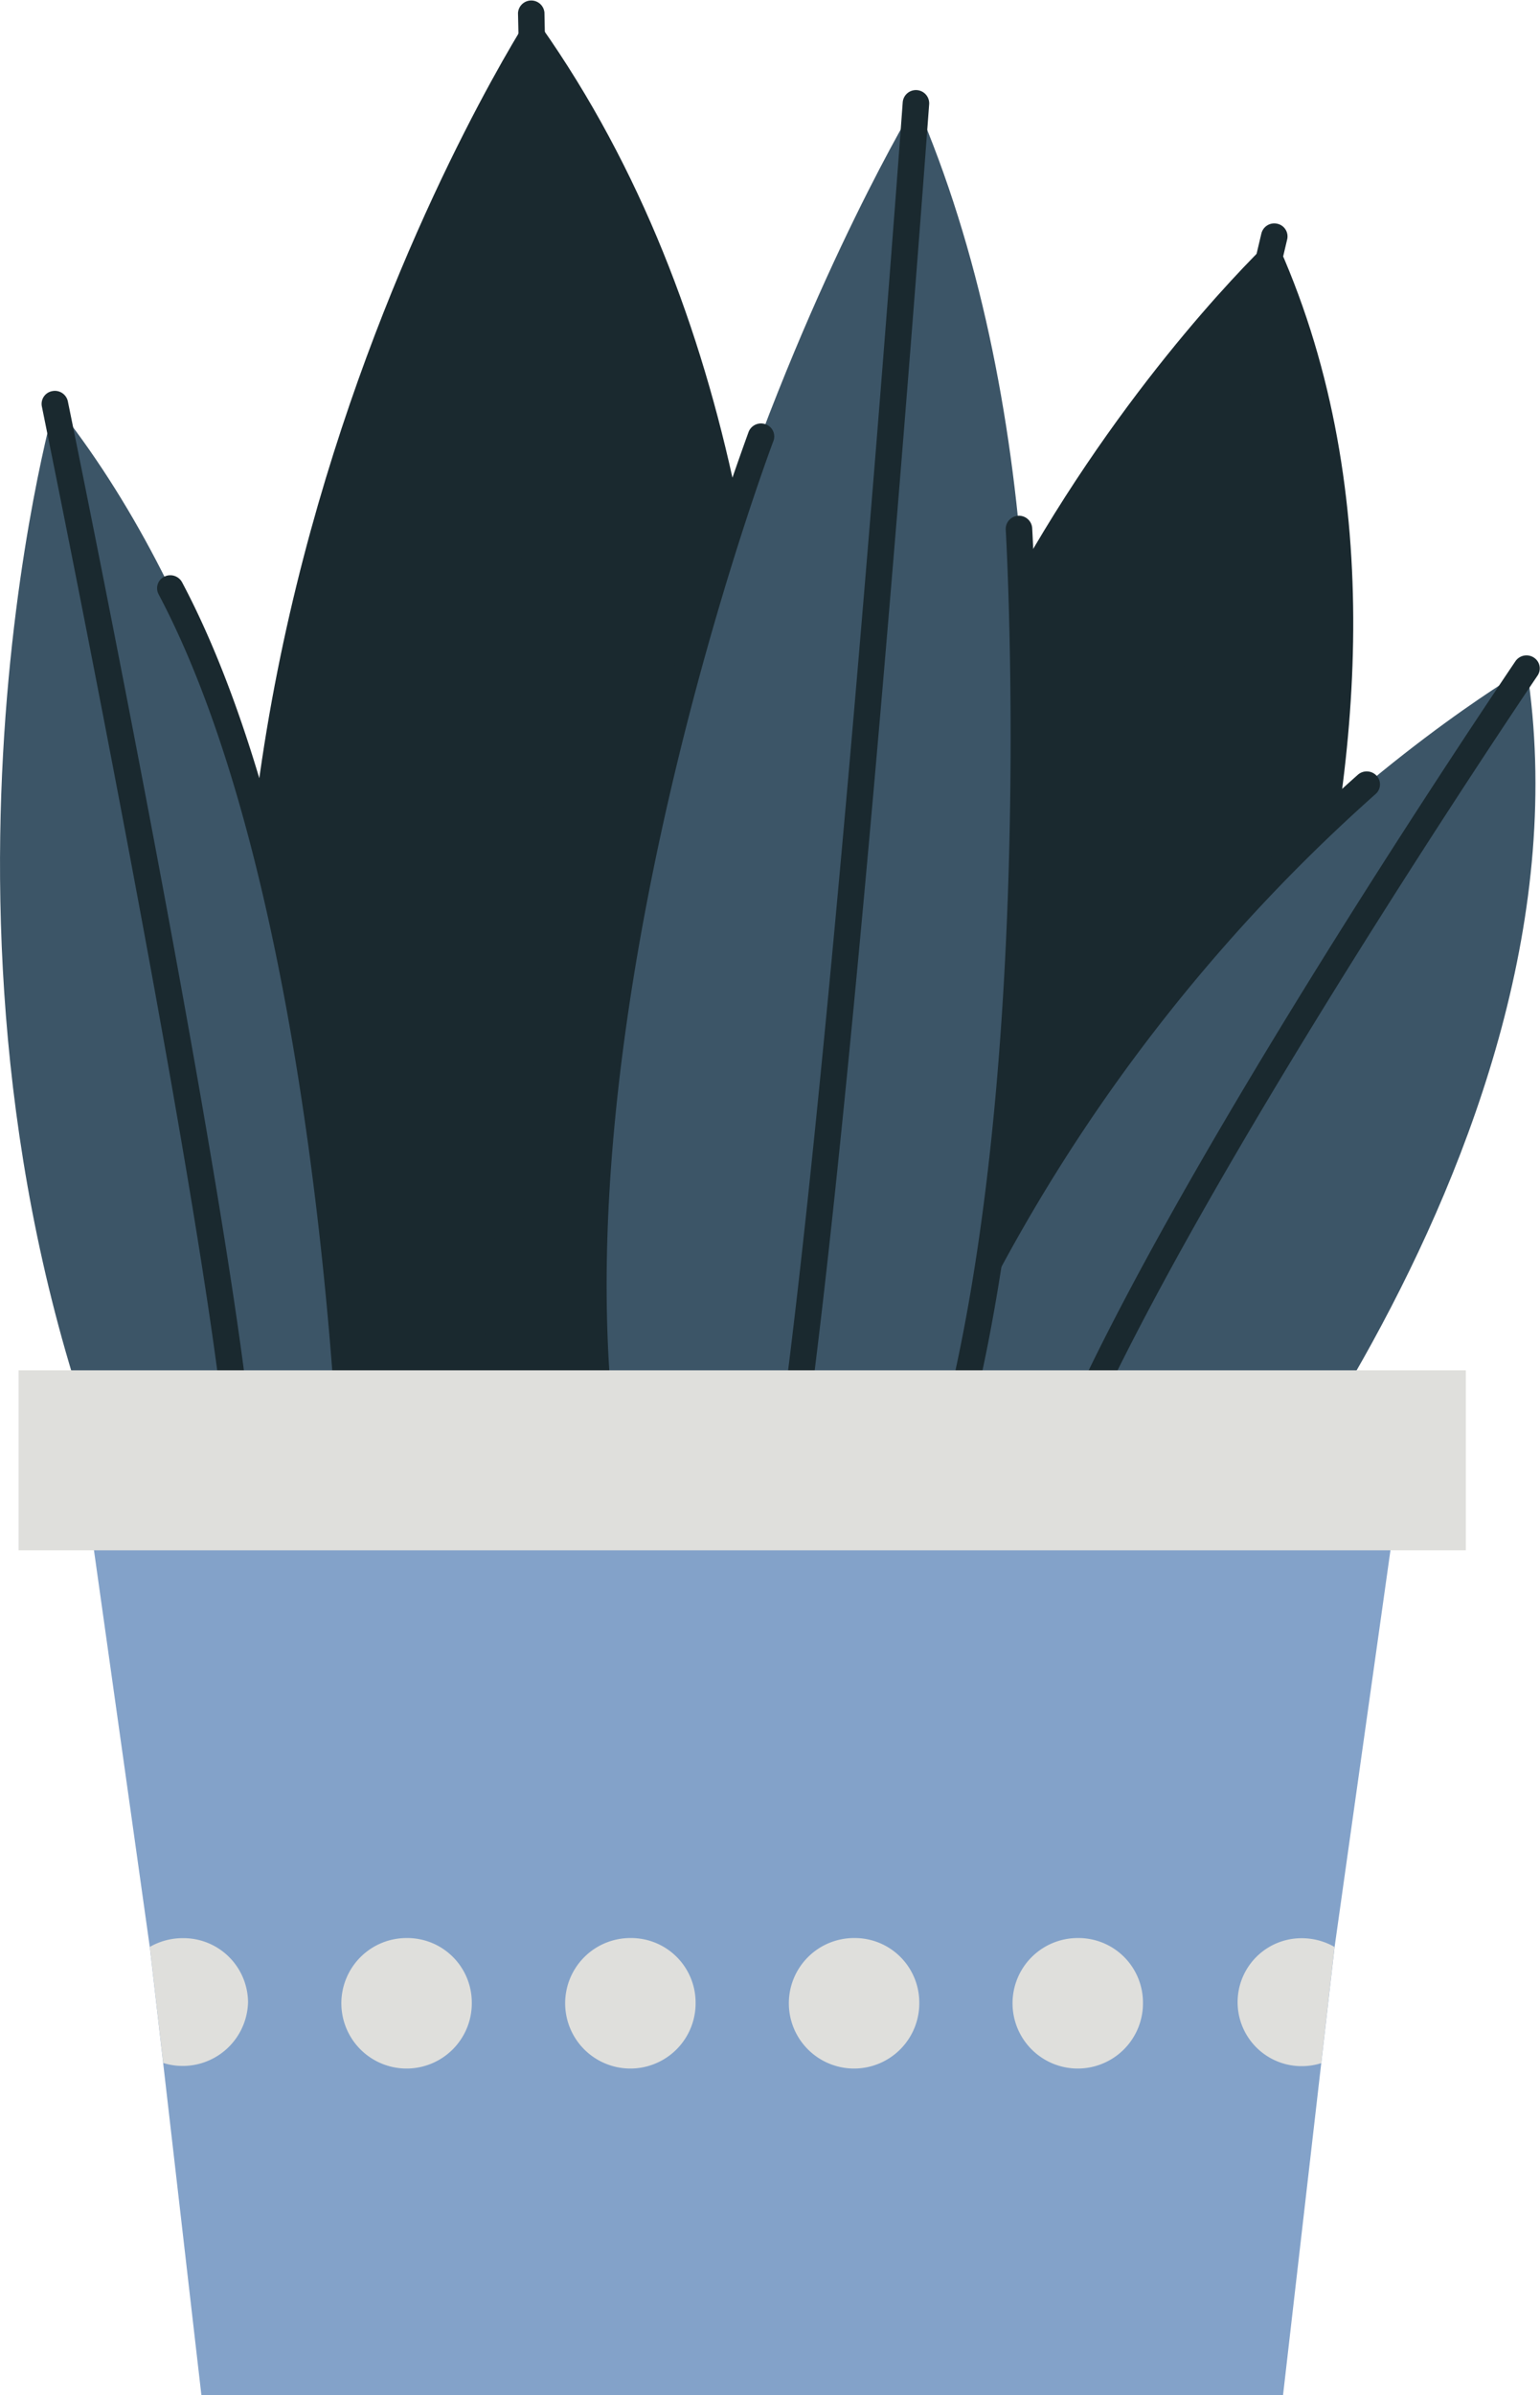
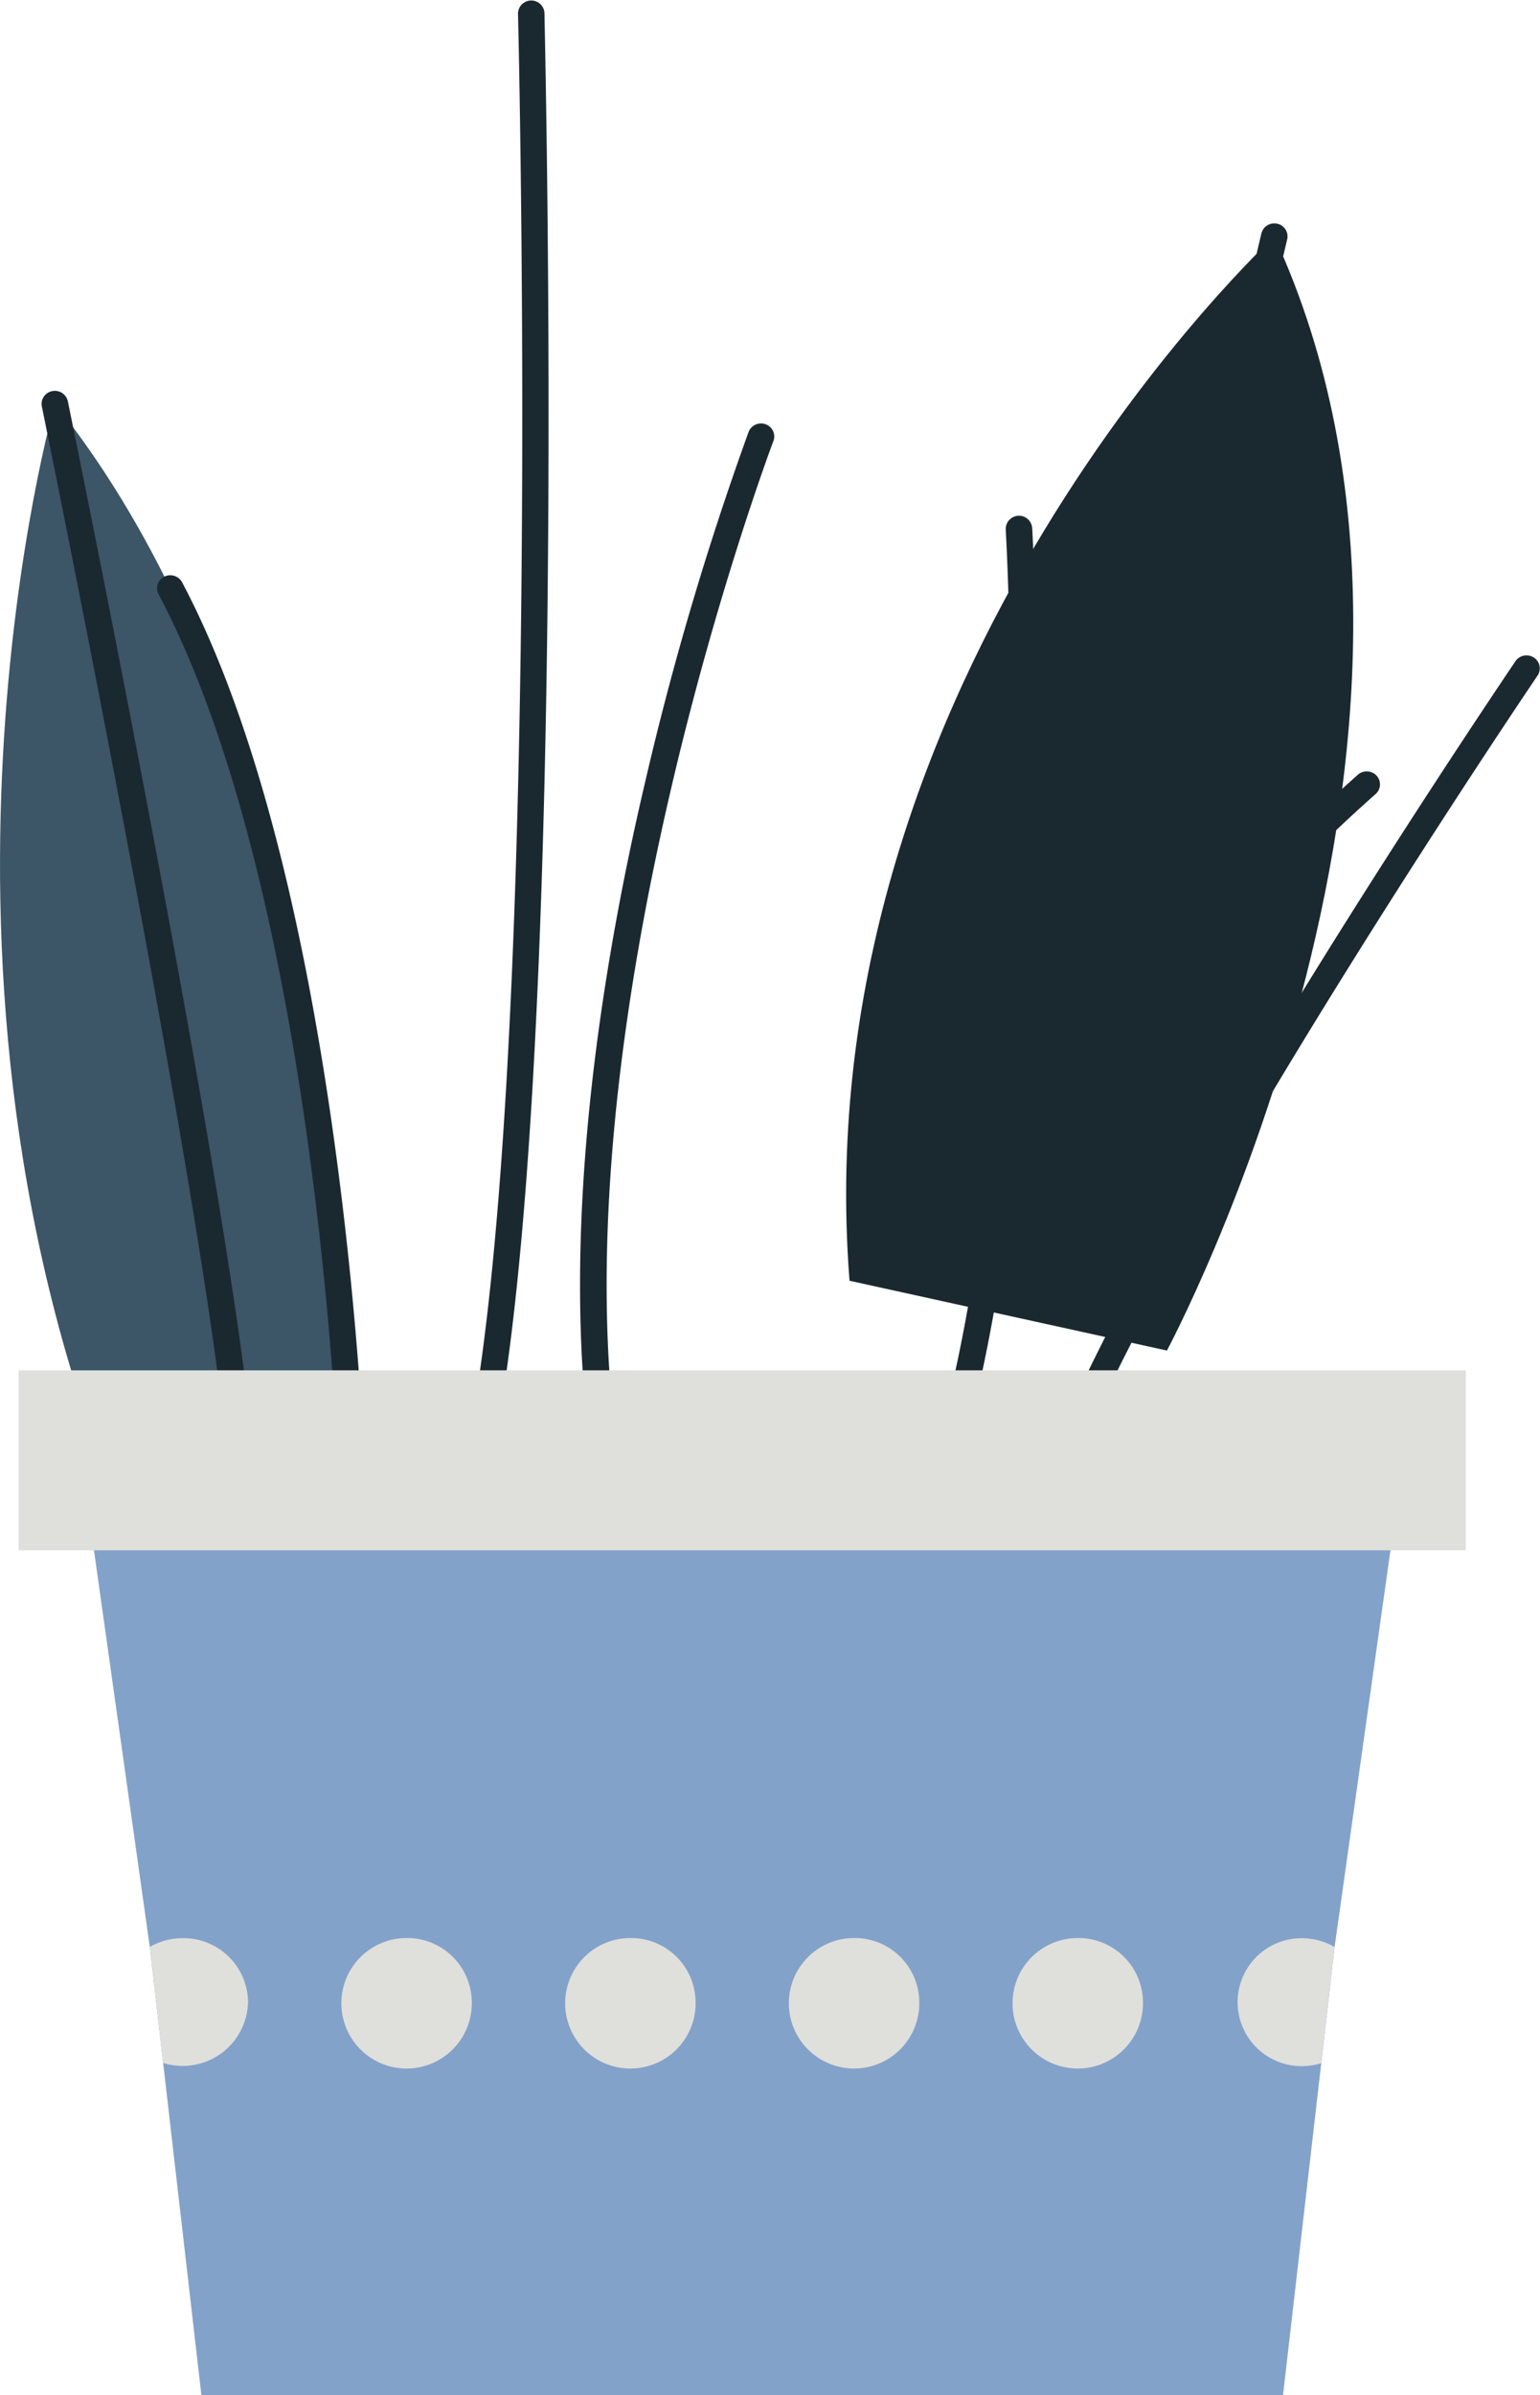
<svg xmlns="http://www.w3.org/2000/svg" width="26.492" height="41.182" viewBox="0 0 26.492 41.182">
  <defs>
    <clipPath id="a">
      <rect width="26.492" height="41.182" fill="none" />
    </clipPath>
  </defs>
  <g clip-path="url(#a)">
    <path d="M58.656,14.618s-8.128,7.507-7.308,17.956l5.46,1.2s5.749-10.705,1.848-19.153" transform="translate(-36.734 -10.553)" fill="#1a292f" />
-     <path d="M19.647.8s-7.775,11.866-3.888,24.982H22.71S26.715,10.5,19.647.8" transform="translate(-10.507 -0.58)" fill="#1a292f" />
-     <path d="M65.506,41.322s-8.864,5.091-10.715,14.671l4.425,2.2s7.591-8.461,6.29-16.873" transform="translate(-39.242 -29.83)" fill="#3c5567" />
-     <path d="M41.718,6.372s-6.894,11.3-5.2,24.622l5.186.461s4.4-14.957.016-25.083" transform="translate(-25.962 -4.6)" fill="#3c5567" />
    <path d="M.943,24.968s-2.774,9.686,1.195,19.175l3.918-.678s.186-11.89-5.112-18.5" transform="translate(0 -18.024)" fill="#3c5567" />
    <path d="M28.309,25.428a.229.229,0,0,1-.049-.005.223.223,0,0,1-.174-.266c1.392-6.206.942-24.742.937-24.929a.228.228,0,0,1,.455-.011c0,.187.456,18.777-.948,25.035a.227.227,0,0,1-.222.175" transform="translate(-20.112 0)" fill="#1a292f" />
-     <path d="M46.406,30.886a.234.234,0,0,1-.041,0,.224.224,0,0,1-.183-.26c1-5.314,2.406-24.65,2.42-24.844a.228.228,0,0,1,.455.032C49.042,6,47.633,25.364,46.63,30.7a.227.227,0,0,1-.224.183" transform="translate(-33.073 -4.021)" fill="#1a292f" />
    <path d="M62.75,30.185a.24.24,0,0,1-.059-.008.223.223,0,0,1-.162-.273c1.568-5.787,3.925-15.816,3.949-15.916a.228.228,0,0,1,.273-.168.223.223,0,0,1,.171.268c-.024.1-2.383,10.137-3.952,15.931a.228.228,0,0,1-.22.166" transform="translate(-44.779 -9.973)" fill="#1a292f" />
    <path d="M61.789,56.706a.226.226,0,0,1-.228-.22c-.041-3.1,8.251-15.348,8.6-15.868a.231.231,0,0,1,.316-.062.221.221,0,0,1,.064.31c-.086.126-8.567,12.653-8.527,15.614a.225.225,0,0,1-.225.226Z" transform="translate(-44.091 -29.25)" fill="#1a292f" />
    <path d="M5.968,43.436h0a.226.226,0,0,1-.226-.226C5.77,40.3,2.556,24.591,2.524,24.432a.223.223,0,0,1,.179-.263.228.228,0,0,1,.268.175c.133.648,3.255,15.91,3.225,18.87a.226.226,0,0,1-.228.221" transform="translate(-1.804 -17.444)" fill="#1a292f" />
    <path d="M12.862,51.332a.226.226,0,0,1-.228-.216c0-.1-.345-10.03-3.1-15.233a.221.221,0,0,1,.1-.3.23.23,0,0,1,.307.1C12.742,40.97,13.086,51,13.089,51.1a.225.225,0,0,1-.221.23h-.007" transform="translate(-6.807 -25.668)" fill="#1a292f" />
    <path d="M35.608,44.316a.226.226,0,0,1-.225-.19c-.609-3.986.151-8.62.9-11.8a52.445,52.445,0,0,1,1.778-6.012.229.229,0,0,1,.293-.131.222.222,0,0,1,.134.287c-.038.1-3.8,10.091-2.651,17.594a.224.224,0,0,1-.192.254l-.034,0" transform="translate(-25.183 -18.888)" fill="#1a292f" />
    <path d="M55.4,49.562a.231.231,0,0,1-.078-.013.222.222,0,0,1-.137-.286c2.26-6.108,1.636-17.044,1.629-17.153a.228.228,0,0,1,.455-.026c.007.111.636,11.138-1.655,17.332a.228.228,0,0,1-.214.147" transform="translate(-39.513 -23.009)" fill="#1a292f" />
    <path d="M59.372,56.344a.231.231,0,0,1-.1-.023.221.221,0,0,1-.1-.3,30.32,30.32,0,0,1,6.549-8.276.231.231,0,0,1,.322.023.22.22,0,0,1-.024.315,29.826,29.826,0,0,0-6.438,8.136.229.229,0,0,1-.2.125" transform="translate(-42.359 -34.427)" fill="#1a292f" />
    <path d="M27.8,92.51l-1.091,7.746-.23,2-.658,5.712H7.215l-.658-5.712-.23-1.995h0L5.236,92.51Z" transform="translate(-3.75 -66.782)" fill="#83a2c9" />
    <rect width="24.896" height="3.095" transform="translate(0.32 23.561)" fill="#dfdfdc" />
    <path d="M10.77,120.919a1.124,1.124,0,0,1-1.46,1.048l-.23-1.995h0a1.136,1.136,0,0,1,.568-.151,1.111,1.111,0,0,1,1.122,1.1" transform="translate(-6.503 -86.497)" fill="#dfdfdc" />
    <path d="M22.937,120.92a1.122,1.122,0,1,1-1.121-1.1,1.11,1.11,0,0,1,1.121,1.1" transform="translate(-14.821 -86.498)" fill="#dfdfdc" />
    <path d="M36.5,120.92a1.122,1.122,0,1,1-1.121-1.1,1.11,1.11,0,0,1,1.121,1.1" transform="translate(-24.534 -86.498)" fill="#dfdfdc" />
    <path d="M50.061,120.92a1.122,1.122,0,1,1-1.121-1.1,1.11,1.11,0,0,1,1.121,1.1" transform="translate(-34.247 -86.498)" fill="#dfdfdc" />
    <path d="M63.623,120.92a1.122,1.122,0,1,1-1.121-1.1,1.11,1.11,0,0,1,1.121,1.1" transform="translate(-43.961 -86.498)" fill="#dfdfdc" />
    <path d="M76.632,119.971l-.23,2a1.122,1.122,0,0,1-.338.051,1.1,1.1,0,1,1,0-2.2,1.132,1.132,0,0,1,.568.151" transform="translate(-53.674 -86.497)" fill="#dfdfdc" />
  </g>
</svg>